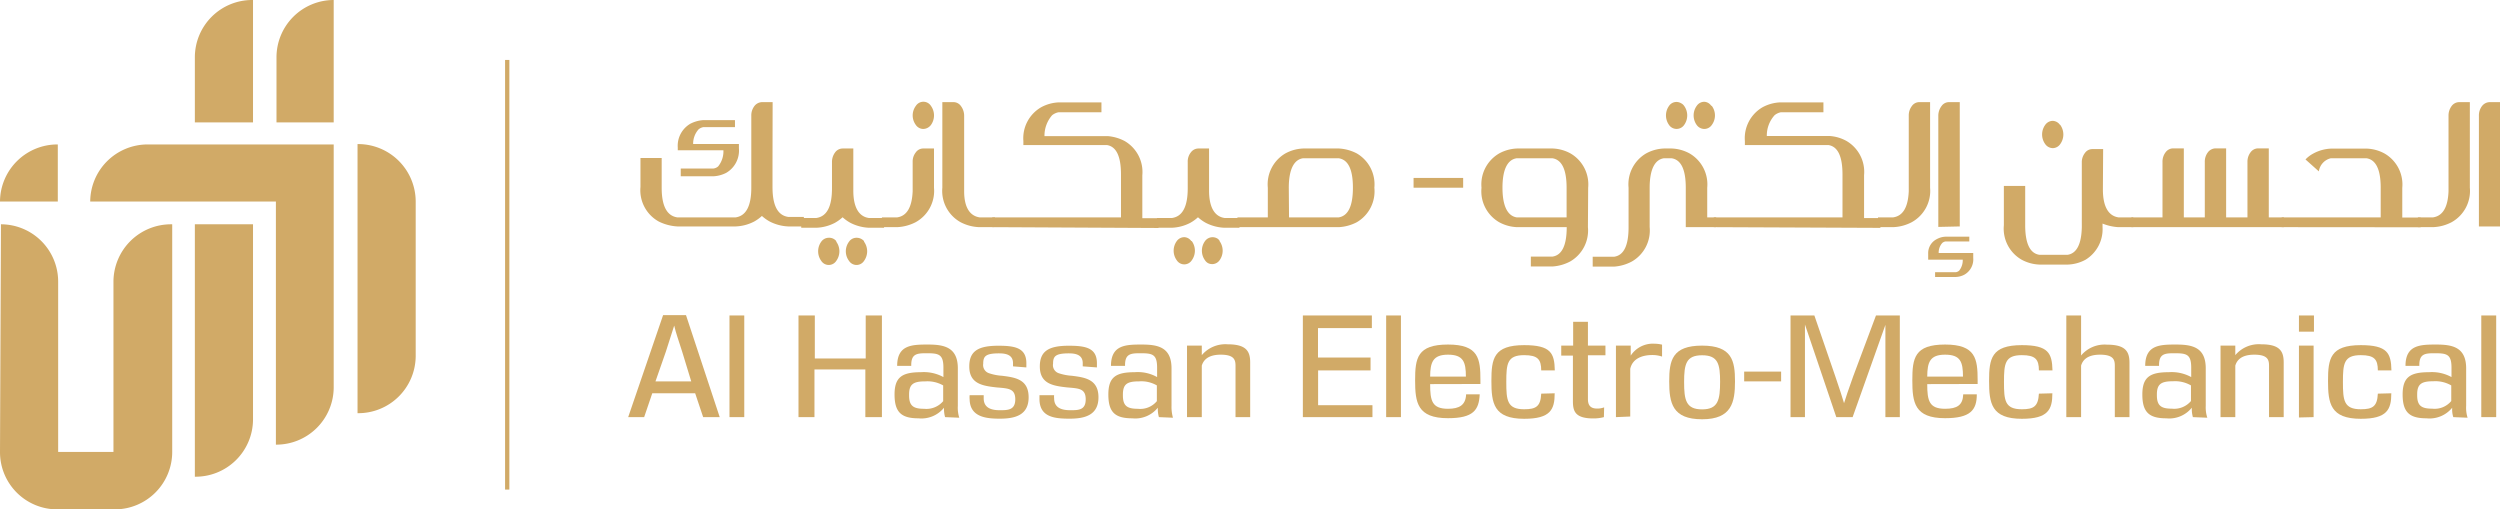
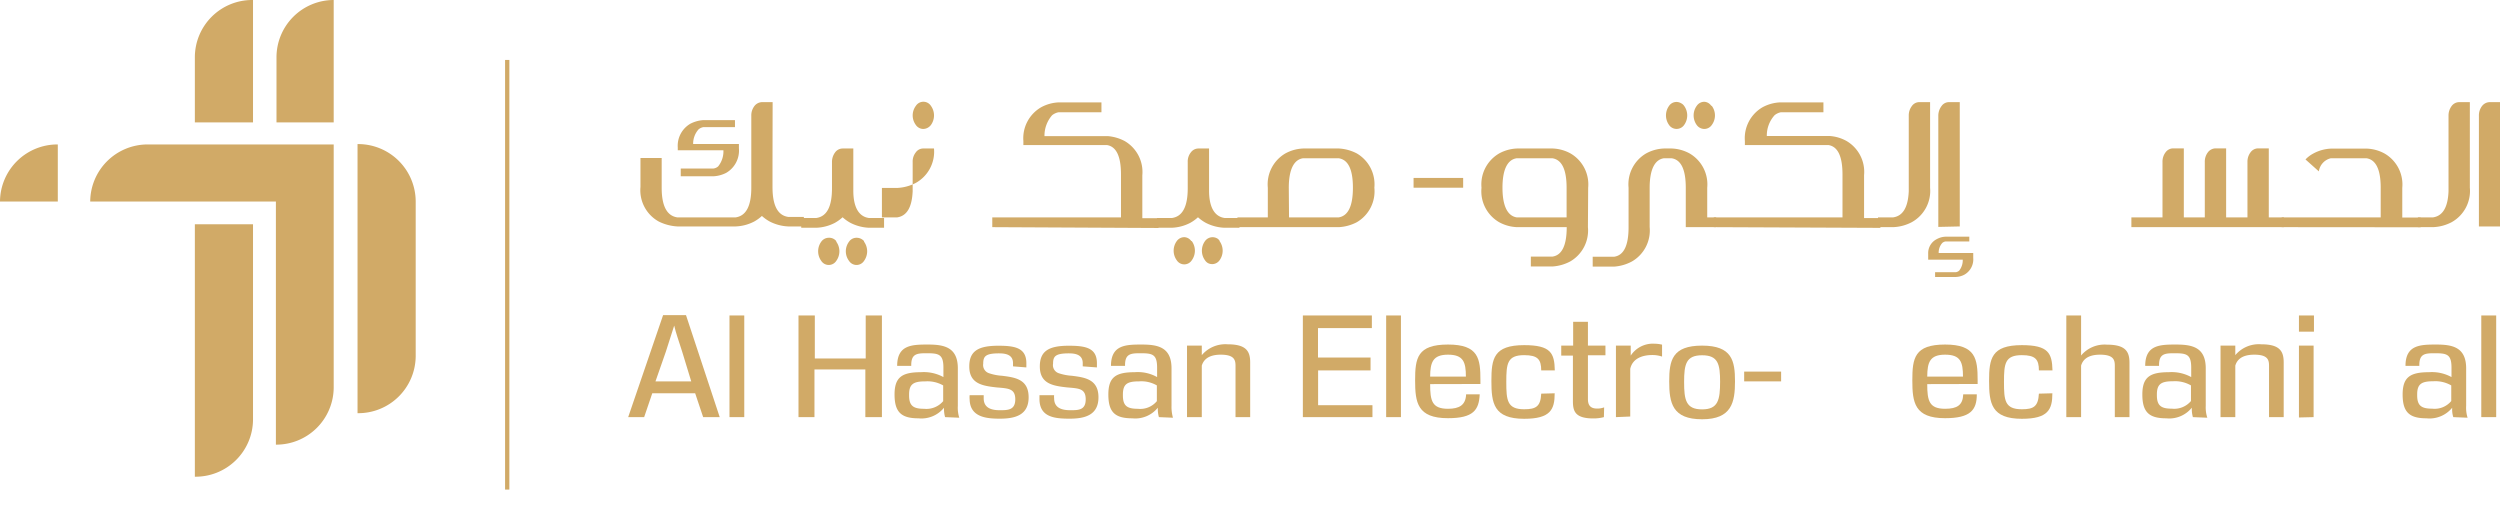
<svg xmlns="http://www.w3.org/2000/svg" id="Layer_1" data-name="Layer 1" viewBox="0 0 209.77 42.74">
  <defs>
    <style>.cls-1{fill:#d1aa67;}</style>
  </defs>
  <title>ELECTRO-gold</title>
  <path class="cls-1" d="M59,35,58.33,33h-3.6L54.05,35H52.71l2.93-8.56h1.92L60.39,35Zm-1.76-5.49c-.34-1.07-.51-1.52-.67-2.19-.21.67-.35,1.12-.7,2.19L55,32h3Z" />
  <path class="cls-1" d="M61.21,35V26.47h1.24V35Z" />
  <path class="cls-1" d="M72.61,35v-4H68.34v4H67V26.47h1.37v3.61h4.27V26.47H74V35Z" />
  <path class="cls-1" d="M79.3,35a2.63,2.63,0,0,1-.09-.79,2.43,2.43,0,0,1-2.15.89c-1.45,0-2-.53-2-2s.65-1.87,2.22-1.87a3.42,3.42,0,0,1,1.88.41v-.8c0-1.14-.42-1.2-1.44-1.2-.8,0-1.26.06-1.26,1v.06H75.28c0-1.76,1.24-1.79,2.58-1.79s2.51.21,2.51,2v3.14a2.81,2.81,0,0,0,.12,1Zm-.16-2.66A2.67,2.67,0,0,0,77.65,32c-1,0-1.37.22-1.37,1.11v.07c0,.89.38,1.12,1.25,1.12a1.84,1.84,0,0,0,1.61-.64Z" />
  <path class="cls-1" d="M85,30.74v-.27c0-.71-.61-.82-1.17-.82-1.14,0-1.33.25-1.33.87a.72.72,0,0,0,.47.79,4.2,4.2,0,0,0,1.11.22c1.12.14,2.23.3,2.23,1.81s-1.16,1.79-2.41,1.79c-1.1,0-2.51-.11-2.54-1.62a2,2,0,0,1,0-.35h1.18v.26c0,.84.69,1,1.35,1s1.3,0,1.3-.91-.58-.92-1.54-1c-1.2-.13-2.32-.3-2.32-1.76,0-1.28.73-1.74,2.44-1.74,1.38,0,2.34.17,2.35,1.45v.37Z" />
  <path class="cls-1" d="M90.85,30.74v-.27c0-.71-.61-.82-1.16-.82-1.14,0-1.33.25-1.33.87a.71.71,0,0,0,.46.79,4.28,4.28,0,0,0,1.12.22c1.11.14,2.23.3,2.23,1.81S91,35.13,89.76,35.13s-2.52-.11-2.54-1.62v-.35h1.23a1.13,1.13,0,0,0,0,.26c0,.84.69,1,1.36,1s1.29,0,1.29-.91-.57-.92-1.53-1c-1.21-.13-2.32-.3-2.32-1.76,0-1.28.73-1.74,2.43-1.74,1.39,0,2.35.17,2.36,1.45v.37Z" />
  <path class="cls-1" d="M97.24,35a2.63,2.63,0,0,1-.09-.79,2.43,2.43,0,0,1-2.15.89c-1.46,0-2-.53-2-2s.64-1.87,2.22-1.87a3.3,3.3,0,0,1,1.87.41v-.8c0-1.14-.42-1.2-1.43-1.2-.8,0-1.26.06-1.26,1v.06H93.22c0-1.76,1.24-1.79,2.58-1.79s2.5.21,2.5,2v3.14a3.38,3.38,0,0,0,.12,1Zm-.17-2.66A2.59,2.59,0,0,0,95.58,32c-1,0-1.36.22-1.36,1.11v.07c0,.89.37,1.12,1.25,1.12a1.81,1.81,0,0,0,1.6-.64Z" />
  <path class="cls-1" d="M103.67,35V30.69c0-.5-.12-.93-1.24-.93s-1.47.51-1.59.92V35H99.6V29h1.24v.8a2.59,2.59,0,0,1,2.17-.91c1.56,0,1.89.58,1.89,1.52V35Z" />
  <path class="cls-1" d="M109.32,35V26.47h5.79v1.06h-4.52V30H115v1.08h-4.4V34h4.56v1Z" />
  <path class="cls-1" d="M116.31,35V26.47h1.24V35Z" />
  <path class="cls-1" d="M120,32.23c0,1.41.16,2.07,1.5,2.07.94,0,1.48-.3,1.52-1.21h1.14c-.06,1.32-.54,2-2.66,2-2.58,0-2.76-1.32-2.76-3.18s.18-3,2.76-3,2.72,1.2,2.72,3v.31Zm3-.63c0-1.23-.22-1.84-1.5-1.84s-1.49.65-1.5,1.84Z" />
  <path class="cls-1" d="M130.45,33c0,1.36-.35,2.14-2.56,2.14-2.57,0-2.75-1.32-2.75-3.18s.18-3,2.75-3c2.24,0,2.54.67,2.57,2.12h-1.14c0-.92-.29-1.28-1.43-1.28-1.42,0-1.5.71-1.5,2.25s.07,2.29,1.5,2.29c1,0,1.38-.24,1.43-1.31Z" />
  <path class="cls-1" d="M134.58,35a3.34,3.34,0,0,1-.89.11c-1.57,0-1.71-.65-1.71-1.47V29.84H131V29H132V27h1.24v2h1.47v.81h-1.47v3.68c0,.42.14.79.75.79a1.57,1.57,0,0,0,.61-.1Z" />
  <path class="cls-1" d="M135.59,35V29h1.24v.84a2.22,2.22,0,0,1,2-1,2.72,2.72,0,0,1,.63.08v1a2.51,2.51,0,0,0-.82-.13c-.88,0-1.67.32-1.85,1.16v4Z" />
  <path class="cls-1" d="M140.06,32c0-1.76.25-3,2.76-3s2.76,1.27,2.76,3-.26,3.18-2.76,3.18S140.06,33.81,140.06,32Zm4.27.06c0-1.5-.16-2.25-1.51-2.25s-1.51.75-1.51,2.25.15,2.29,1.51,2.29S144.33,33.54,144.33,32Z" />
  <path class="cls-1" d="M146.35,32v-.82h3.1V32Z" />
-   <path class="cls-1" d="M158.2,35V27.26L155.45,35h-1.37l-2.63-7.77V35h-1.21V26.47h2L154,31.59c.39,1.14.59,1.77.73,2.24.15-.47.35-1.1.76-2.23l1.92-5.13h2V35Z" />
  <path class="cls-1" d="M161.71,32.23c0,1.41.17,2.07,1.5,2.07,1,0,1.49-.3,1.52-1.21h1.14c0,1.32-.54,2-2.66,2-2.57,0-2.75-1.32-2.75-3.18s.18-3,2.75-3,2.73,1.2,2.73,3v.31Zm3-.63c0-1.23-.21-1.84-1.5-1.84s-1.49.65-1.5,1.84Z" />
  <path class="cls-1" d="M172.21,33c0,1.36-.35,2.14-2.56,2.14-2.57,0-2.75-1.32-2.75-3.18s.18-3,2.75-3c2.23,0,2.53.67,2.57,2.12h-1.14c0-.92-.29-1.28-1.43-1.28-1.42,0-1.5.71-1.5,2.25s.06,2.29,1.5,2.29c1,0,1.37-.24,1.43-1.31Z" />
  <path class="cls-1" d="M177.45,35V30.69c0-.5-.11-.93-1.24-.93s-1.47.51-1.59.92V35h-1.24V26.47h1.24v3.36a2.57,2.57,0,0,1,2.18-.91c1.55,0,1.88.58,1.88,1.52V35Z" />
  <path class="cls-1" d="M184,35a2.63,2.63,0,0,1-.09-.79,2.43,2.43,0,0,1-2.15.89c-1.45,0-2-.53-2-2s.65-1.87,2.22-1.87a3.42,3.42,0,0,1,1.88.41v-.8c0-1.14-.42-1.2-1.44-1.2-.8,0-1.26.06-1.26,1v.06H180c0-1.76,1.24-1.79,2.58-1.79s2.5.21,2.5,2v3.14a2.81,2.81,0,0,0,.13,1Zm-.16-2.66a2.67,2.67,0,0,0-1.49-.35c-1,0-1.37.22-1.37,1.11v.07c0,.89.38,1.12,1.25,1.12a1.84,1.84,0,0,0,1.61-.64Z" />
  <path class="cls-1" d="M190.39,35V30.69c0-.5-.11-.93-1.24-.93s-1.47.51-1.59.92V35h-1.24V29h1.24v.8a2.57,2.57,0,0,1,2.18-.91c1.55,0,1.88.58,1.88,1.52V35Z" />
  <path class="cls-1" d="M192.9,27.83V26.47h1.26v1.36Zm0,7.2V29h1.23v6Z" />
-   <path class="cls-1" d="M200.65,33c0,1.36-.35,2.14-2.56,2.14-2.57,0-2.75-1.32-2.75-3.18s.18-3,2.75-3c2.23,0,2.54.67,2.57,2.12h-1.14c0-.92-.29-1.28-1.43-1.28-1.42,0-1.5.71-1.5,2.25s.07,2.29,1.5,2.29c1,0,1.38-.24,1.43-1.31Z" />
  <path class="cls-1" d="M205.85,35a2.12,2.12,0,0,1-.09-.79,2.45,2.45,0,0,1-2.16.89c-1.45,0-2-.53-2-2s.65-1.87,2.22-1.87a3.42,3.42,0,0,1,1.88.41v-.8c0-1.14-.42-1.2-1.44-1.2-.8,0-1.26.06-1.26,1v.06h-1.16c0-1.76,1.24-1.79,2.58-1.79s2.51.21,2.51,2v3.14a2.81,2.81,0,0,0,.12,1Zm-.17-2.66a2.67,2.67,0,0,0-1.49-.35c-1,0-1.37.22-1.37,1.11v.07c0,.89.38,1.12,1.26,1.12a1.81,1.81,0,0,0,1.6-.64Z" />
  <path class="cls-1" d="M208.2,35V26.47h1.25V35Z" />
  <path class="cls-1" d="M64.82,13.37v2.34c0,1.54.44,2.36,1.31,2.49h1.32V19H66.13a3.76,3.76,0,0,1-1.54-.41,3.43,3.43,0,0,1-.66-.47,3.37,3.37,0,0,1-.65.47,3.65,3.65,0,0,1-1.55.41h-4.9a4,4,0,0,1-1.55-.41,3,3,0,0,1-1.54-2.9V13.26h1.78v2.49c0,1.54.44,2.36,1.31,2.49h4.9c.87-.13,1.31-.95,1.31-2.49V9.7a1.28,1.28,0,0,1,.26-.8.83.83,0,0,1,.63-.33h.9Zm-7.7.77h2.74a.73.73,0,0,0,.4-.18,2,2,0,0,0,.44-1.35H56.87v-.23a2.14,2.14,0,0,1,1.06-2,2.81,2.81,0,0,1,1.06-.3h2.68v.59H59a.89.89,0,0,0-.38.18,1.81,1.81,0,0,0-.46,1.23H62v.36a2.16,2.16,0,0,1-1.06,2.06,2.62,2.62,0,0,1-1.06.29H57.12Z" />
  <path class="cls-1" d="M71.6,16c0,1.4.47,2.17,1.3,2.29h1.28v.82H72.9a3.76,3.76,0,0,1-1.54-.41,3.43,3.43,0,0,1-.66-.47,3.37,3.37,0,0,1-.65.47,3.65,3.65,0,0,1-1.55.41H67.23v-.82H68.5c.88-.13,1.31-.95,1.31-2.49V13.59a1.34,1.34,0,0,1,.26-.8.79.79,0,0,1,.64-.33h.89Zm-1.43,4.28a1.37,1.37,0,0,1,0,1.61.75.75,0,0,1-1.26,0,1.37,1.37,0,0,1,0-1.61.78.78,0,0,1,.63-.33A.76.76,0,0,1,70.17,20.23Zm2.33,0a1.37,1.37,0,0,1,0,1.61.75.75,0,0,1-1.26,0,1.34,1.34,0,0,1,0-1.61.76.76,0,0,1,.63-.33A.83.83,0,0,1,72.5,20.23Z" />
-   <path class="cls-1" d="M74,18.24h1.28c.81-.12,1.24-.84,1.3-2.19V13.59a1.22,1.22,0,0,1,.26-.8.76.76,0,0,1,.63-.33h.9v3.29a3,3,0,0,1-1.55,2.9,3.76,3.76,0,0,1-1.54.41H74Zm4.11-9.36a1.37,1.37,0,0,1,0,1.61.83.83,0,0,1-.63.33.76.76,0,0,1-.63-.33,1.34,1.34,0,0,1,0-1.61.75.75,0,0,1,1.26,0Z" />
-   <path class="cls-1" d="M83.45,19.06H82.16a3.65,3.65,0,0,1-1.55-.41,3,3,0,0,1-1.54-2.9V8.57H80a.76.76,0,0,1,.63.33,1.35,1.35,0,0,1,.27.8v6.35c0,1.35.48,2.07,1.3,2.19h1.29Z" />
+   <path class="cls-1" d="M74,18.24h1.28c.81-.12,1.24-.84,1.3-2.19V13.59a1.22,1.22,0,0,1,.26-.8.76.76,0,0,1,.63-.33h.9a3,3,0,0,1-1.55,2.9,3.76,3.76,0,0,1-1.54.41H74Zm4.11-9.36a1.37,1.37,0,0,1,0,1.61.83.83,0,0,1-.63.33.76.76,0,0,1-.63-.33,1.34,1.34,0,0,1,0-1.61.75.75,0,0,1,1.26,0Z" />
  <path class="cls-1" d="M83.26,19.06v-.82h10.8v-3.6c0-1.52-.39-2.35-1.19-2.47h-7v-.33A3,3,0,0,1,87.36,9a3.39,3.39,0,0,1,1.49-.41h3.57v.83h-3.6a1.22,1.22,0,0,0-.54.25,2.61,2.61,0,0,0-.64,1.75h5.3a3.69,3.69,0,0,1,1.42.41,3,3,0,0,1,1.49,2.88v3.6h1.36v.82Z" />
  <path class="cls-1" d="M101.45,16c0,1.4.47,2.17,1.3,2.29H104v.82h-1.28a3.76,3.76,0,0,1-1.54-.41,3.43,3.43,0,0,1-.66-.47,3.37,3.37,0,0,1-.65.47,3.65,3.65,0,0,1-1.55.41H97.08v-.82h1.27c.87-.13,1.31-.95,1.31-2.49V13.59a1.22,1.22,0,0,1,.26-.8.79.79,0,0,1,.64-.33h.89ZM100,20.23a1.37,1.37,0,0,1,0,1.61.75.75,0,0,1-1.26,0,1.37,1.37,0,0,1,0-1.61.78.78,0,0,1,.63-.33.75.75,0,0,1,.59.33Zm2.33,0a1.37,1.37,0,0,1,0,1.61.76.76,0,0,1-1,.22.77.77,0,0,1-.22-.22,1.37,1.37,0,0,1,0-1.61.78.78,0,0,1,1.09-.18A.77.77,0,0,1,102.35,20.23Z" />
  <path class="cls-1" d="M106.38,18.24V15.75a3,3,0,0,1,1.48-2.88,3.39,3.39,0,0,1,1.49-.41h3a3.69,3.69,0,0,1,1.49.41,3,3,0,0,1,1.48,2.88,3,3,0,0,1-1.48,2.9,3.69,3.69,0,0,1-1.49.41h-8.52v-.82Zm1.78,0h4.17c.79-.13,1.19-.95,1.19-2.49s-.4-2.35-1.19-2.47h-3c-.79.12-1.19,1-1.19,2.47Z" />
  <path class="cls-1" d="M118.61,14.93h4.16v.82h-4.16Z" />
  <path class="cls-1" d="M133.24,19.06a3,3,0,0,1-1.49,2.88,3.65,3.65,0,0,1-1.48.42h-1.82v-.83h1.82c.79-.12,1.19-.94,1.19-2.47h-4.17a3.39,3.39,0,0,1-1.49-.41,3,3,0,0,1-1.49-2.9,3,3,0,0,1,1.49-2.88,3.39,3.39,0,0,1,1.49-.41h3a3.35,3.35,0,0,1,1.48.41,3,3,0,0,1,1.49,2.88Zm-1.79-3.31c0-1.52-.4-2.35-1.19-2.47h-3c-.8.12-1.19,1-1.19,2.47s.39,2.36,1.19,2.49h4.19Z" />
  <path class="cls-1" d="M141.45,19.06V15.75c0-1.52-.39-2.35-1.19-2.47h-.65c-.79.12-1.19,1-1.19,2.47v3.31a3,3,0,0,1-1.49,2.88,3.67,3.67,0,0,1-1.48.43h-1.81v-.83h1.81c.8-.12,1.2-.94,1.2-2.47V15.75a3,3,0,0,1,1.48-2.88,3.39,3.39,0,0,1,1.49-.41h.65a3.39,3.39,0,0,1,1.49.41,3,3,0,0,1,1.49,2.88v2.49H144v.82Zm-.14-10.18a1.37,1.37,0,0,1,0,1.61.77.77,0,0,1-1.07.19.69.69,0,0,1-.19-.19,1.37,1.37,0,0,1,0-1.61.75.75,0,0,1,1-.22A.66.66,0,0,1,141.31,8.88Zm2.32,0a1.34,1.34,0,0,1,0,1.61.76.76,0,0,1-.62.33.79.79,0,0,1-.64-.33,1.37,1.37,0,0,1,0-1.61.77.77,0,0,1,.64-.34.75.75,0,0,1,.58.34Z" />
  <path class="cls-1" d="M143.8,19.06v-.82h10.8v-3.6c0-1.52-.39-2.35-1.19-2.47h-7v-.33A3,3,0,0,1,147.89,9a3.39,3.39,0,0,1,1.49-.41H153v.83h-3.57a1.18,1.18,0,0,0-.53.25,2.54,2.54,0,0,0-.65,1.74h5.25a3.38,3.38,0,0,1,1.42.41,3,3,0,0,1,1.49,2.88v3.6h1.37v.82Z" />
  <path class="cls-1" d="M160.16,9.7a1.28,1.28,0,0,1,.26-.8.76.76,0,0,1,.63-.33h.9v7.18a3,3,0,0,1-1.55,2.9,3.65,3.65,0,0,1-1.55.41h-1.27v-.82h1.27c.82-.12,1.25-.84,1.31-2.19Z" />
  <path class="cls-1" d="M162.37,22.84h1.75a.57.57,0,0,0,.27-.13,1.4,1.4,0,0,0,.3-.92h-2.9v-.51a1.31,1.31,0,0,1,.73-1.22,1.65,1.65,0,0,1,.72-.2h2v.4h-2a.57.57,0,0,0-.26.12,1.21,1.21,0,0,0-.31.85h2.9v.4a1.48,1.48,0,0,1-.73,1.41,1.65,1.65,0,0,1-.72.2h-1.75Zm.27-3.8V9.7a1.35,1.35,0,0,1,.27-.8.76.76,0,0,1,.63-.33h.9V19Z" />
-   <path class="cls-1" d="M176.45,15.91c0,1.43.47,2.21,1.31,2.33H179v.82h-1.27a4.23,4.23,0,0,1-1.31-.3v.3A3,3,0,0,1,175,21.79a3.35,3.35,0,0,1-1.48.41h-2.4a3.39,3.39,0,0,1-1.49-.41,3,3,0,0,1-1.49-2.89V15.6h1.79v3.3c0,1.53.4,2.36,1.19,2.48h2.37c.76-.12,1.16-.89,1.19-2.32V13.63a1.25,1.25,0,0,1,.26-.79.76.76,0,0,1,.63-.33h.9Zm-3.58-5.43a1.37,1.37,0,0,1,0,1.61.77.77,0,0,1-.63.34.79.79,0,0,1-.63-.34,1.37,1.37,0,0,1,0-1.61.79.79,0,0,1,.63-.34.78.78,0,0,1,.61.34Z" />
  <path class="cls-1" d="M185,13.58a1.28,1.28,0,0,1,.26-.8.83.83,0,0,1,.63-.33h.9v5.79h1.79V13.58a1.28,1.28,0,0,1,.26-.8.79.79,0,0,1,.64-.33h.89v5h0v.79h1.27v.82H178.84v-.82h2.61V13.58a1.28,1.28,0,0,1,.26-.8.79.79,0,0,1,.64-.33h.89v5h0v.79H185Z" />
  <path class="cls-1" d="M191.45,19.06v-.82h8.31V15.75c0-1.52-.4-2.35-1.19-2.47h-3a1.32,1.32,0,0,0-1,1.1l-1.12-1a2.5,2.5,0,0,1,.66-.5,3.39,3.39,0,0,1,1.49-.41h3a3.35,3.35,0,0,1,1.48.41,3,3,0,0,1,1.49,2.88v2.49h1.54v.82Z" />
  <path class="cls-1" d="M205.45,9.7a1.34,1.34,0,0,1,.26-.8.79.79,0,0,1,.64-.33h.89v7.18a3,3,0,0,1-1.54,2.9,3.65,3.65,0,0,1-1.55.41h-1.27v-.82h1.27c.81-.12,1.25-.84,1.3-2.19Z" />
  <path class="cls-1" d="M208,19V9.7a1.28,1.28,0,0,1,.26-.8.83.83,0,0,1,.63-.33h.9V19Z" />
  <rect class="cls-1" x="42.38" y="5.03" width="0.36" height="36.05" />
-   <path class="cls-1" d="M14.45,37.94a4.82,4.82,0,0,1-4.79,4.8H4.79A4.8,4.8,0,0,1,0,37.94L.08,18.82a4.81,4.81,0,0,1,4.8,4.8v14.3H9.52V23.62a4.83,4.83,0,0,1,4.86-4.8h.07Z" />
  <path class="cls-1" d="M16.35,40a4.82,4.82,0,0,0,4.88-4.76V18.82H16.35Z" />
  <path class="cls-1" d="M21.23,0h-.08a4.81,4.81,0,0,0-4.8,4.8v5.47h4.88Z" />
  <path class="cls-1" d="M28,0H28a4.81,4.81,0,0,0-4.8,4.8v5.47H28Z" />
  <path class="cls-1" d="M7.57,16.91a4.82,4.82,0,0,1,4.8-4.79H28v20.4a4.82,4.82,0,0,1-4.85,4.79h0V16.91Z" />
  <path class="cls-1" d="M30,34.67a4.82,4.82,0,0,0,4.88-4.76v-13A4.83,4.83,0,0,0,30,12.09h0Z" />
  <path class="cls-1" d="M0,16.91a4.82,4.82,0,0,1,4.85-4.79h0v4.79Z" />
</svg>